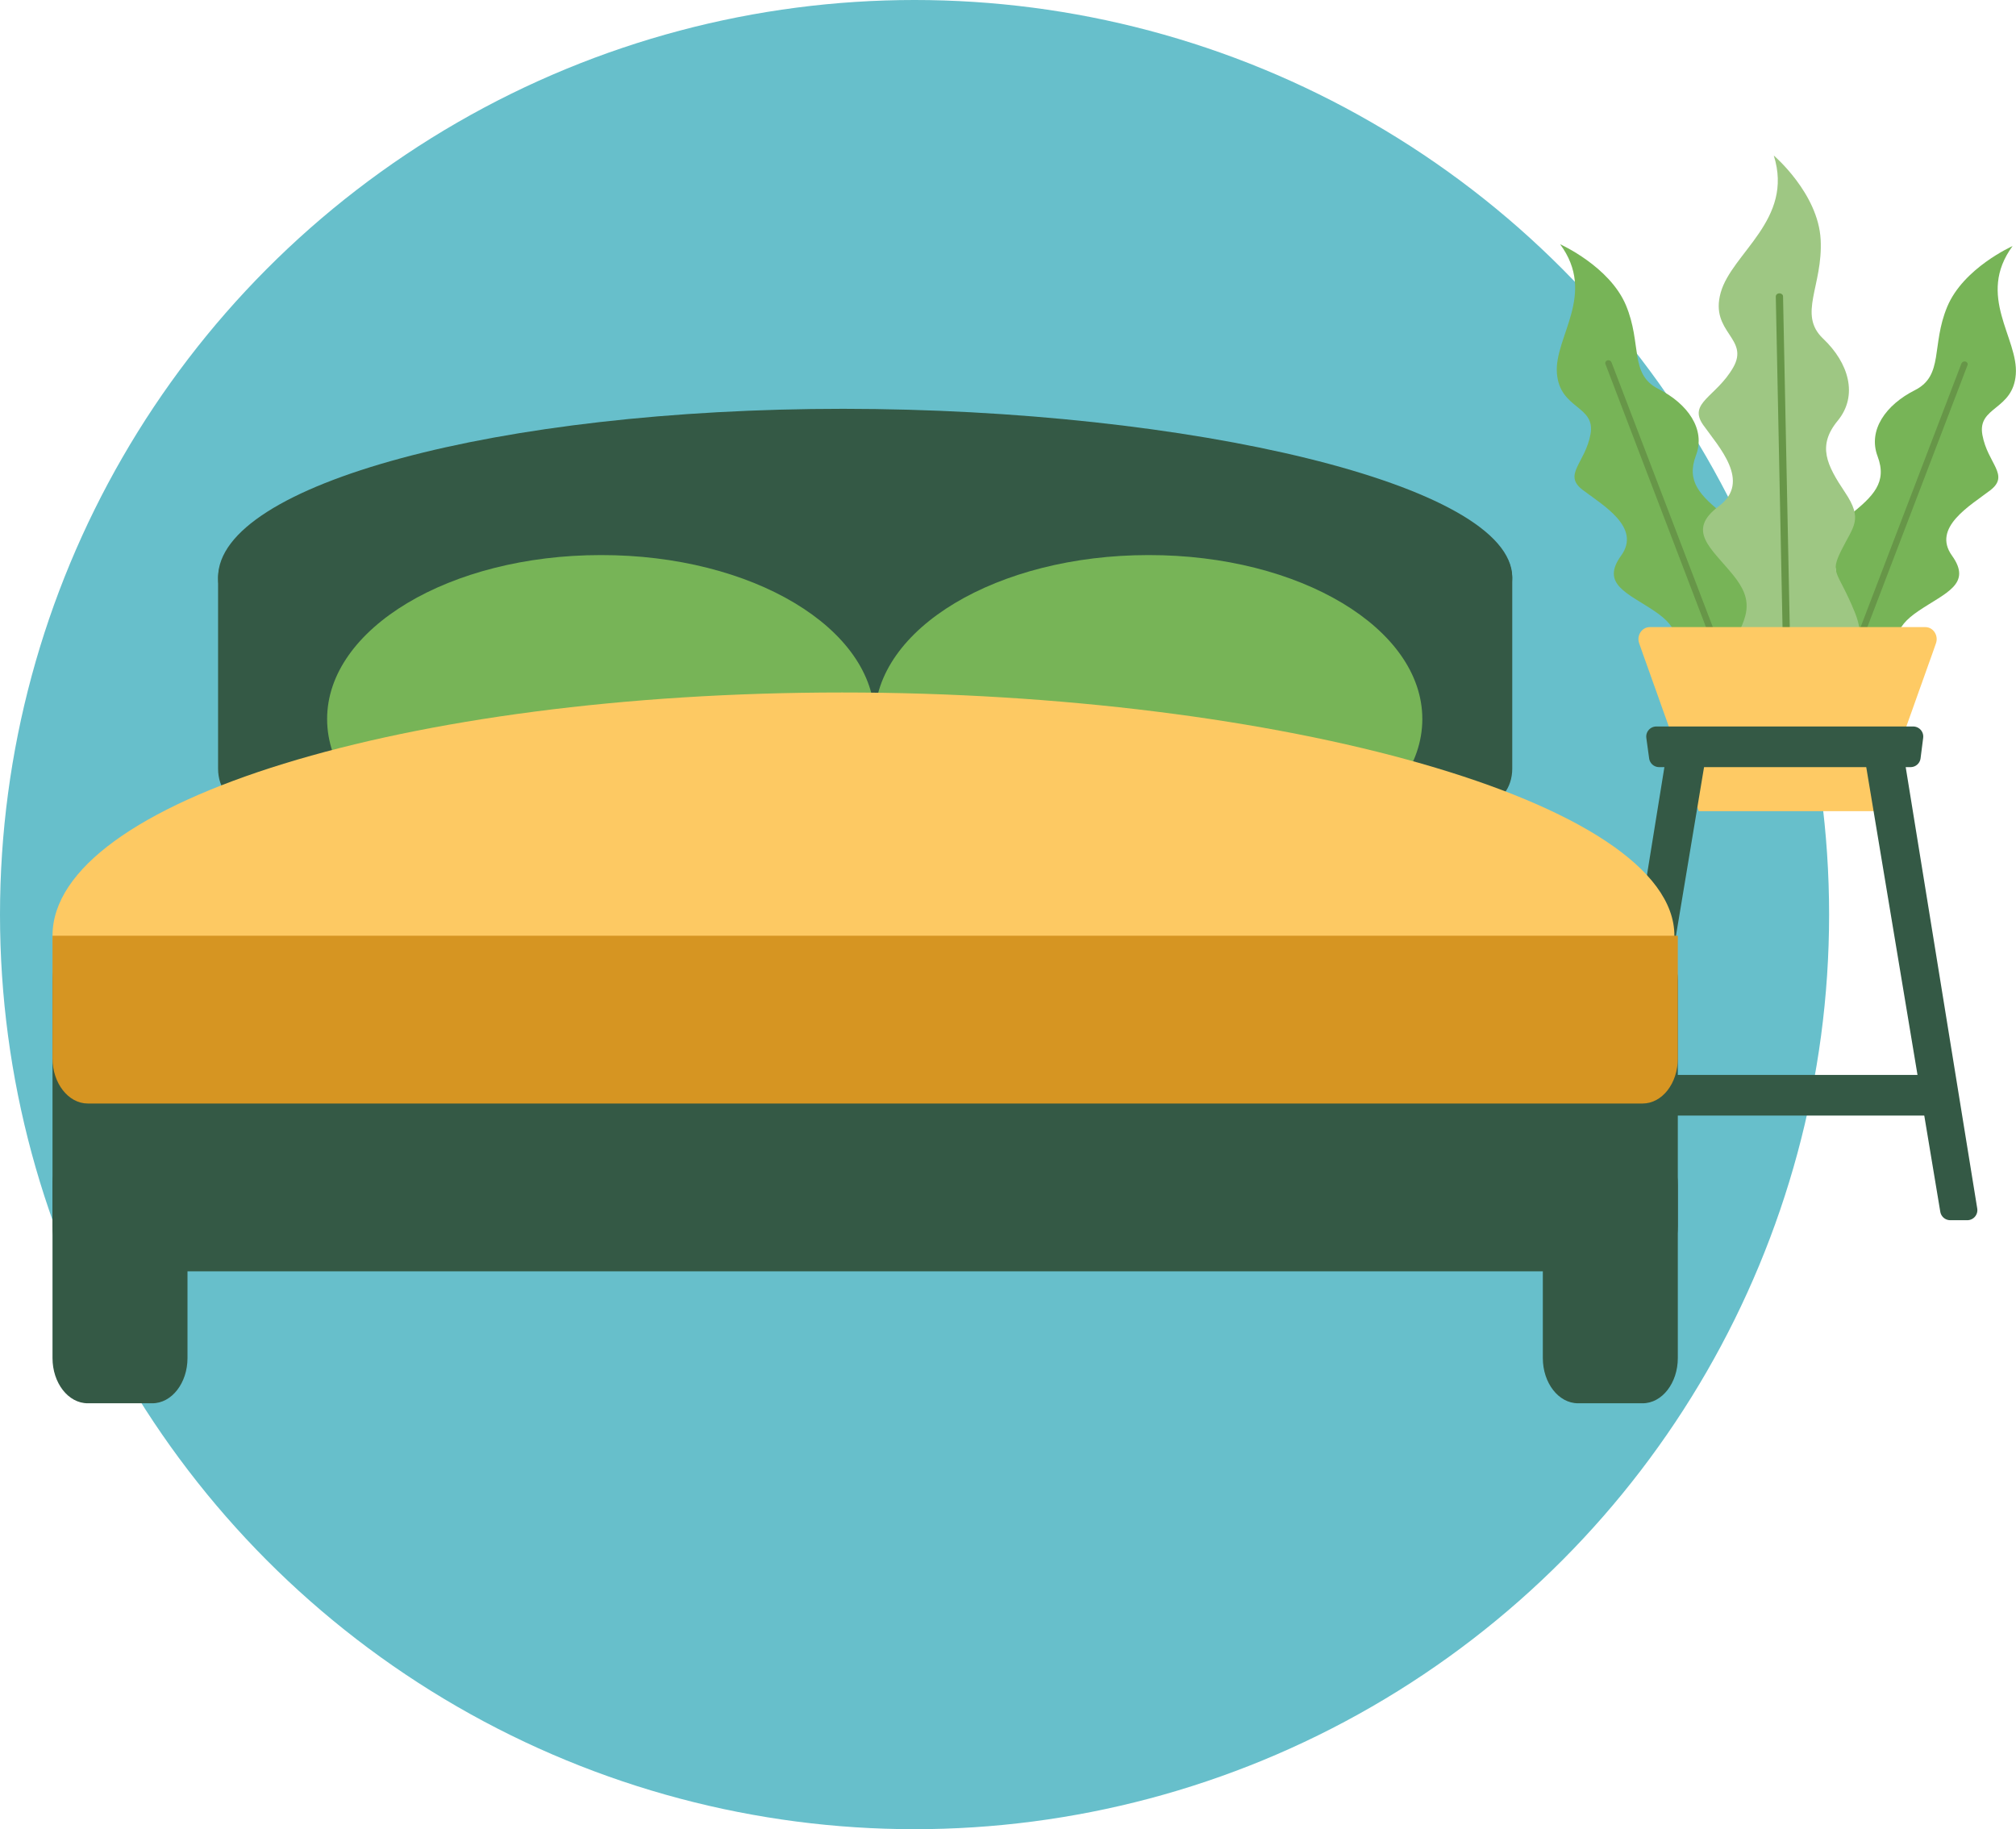
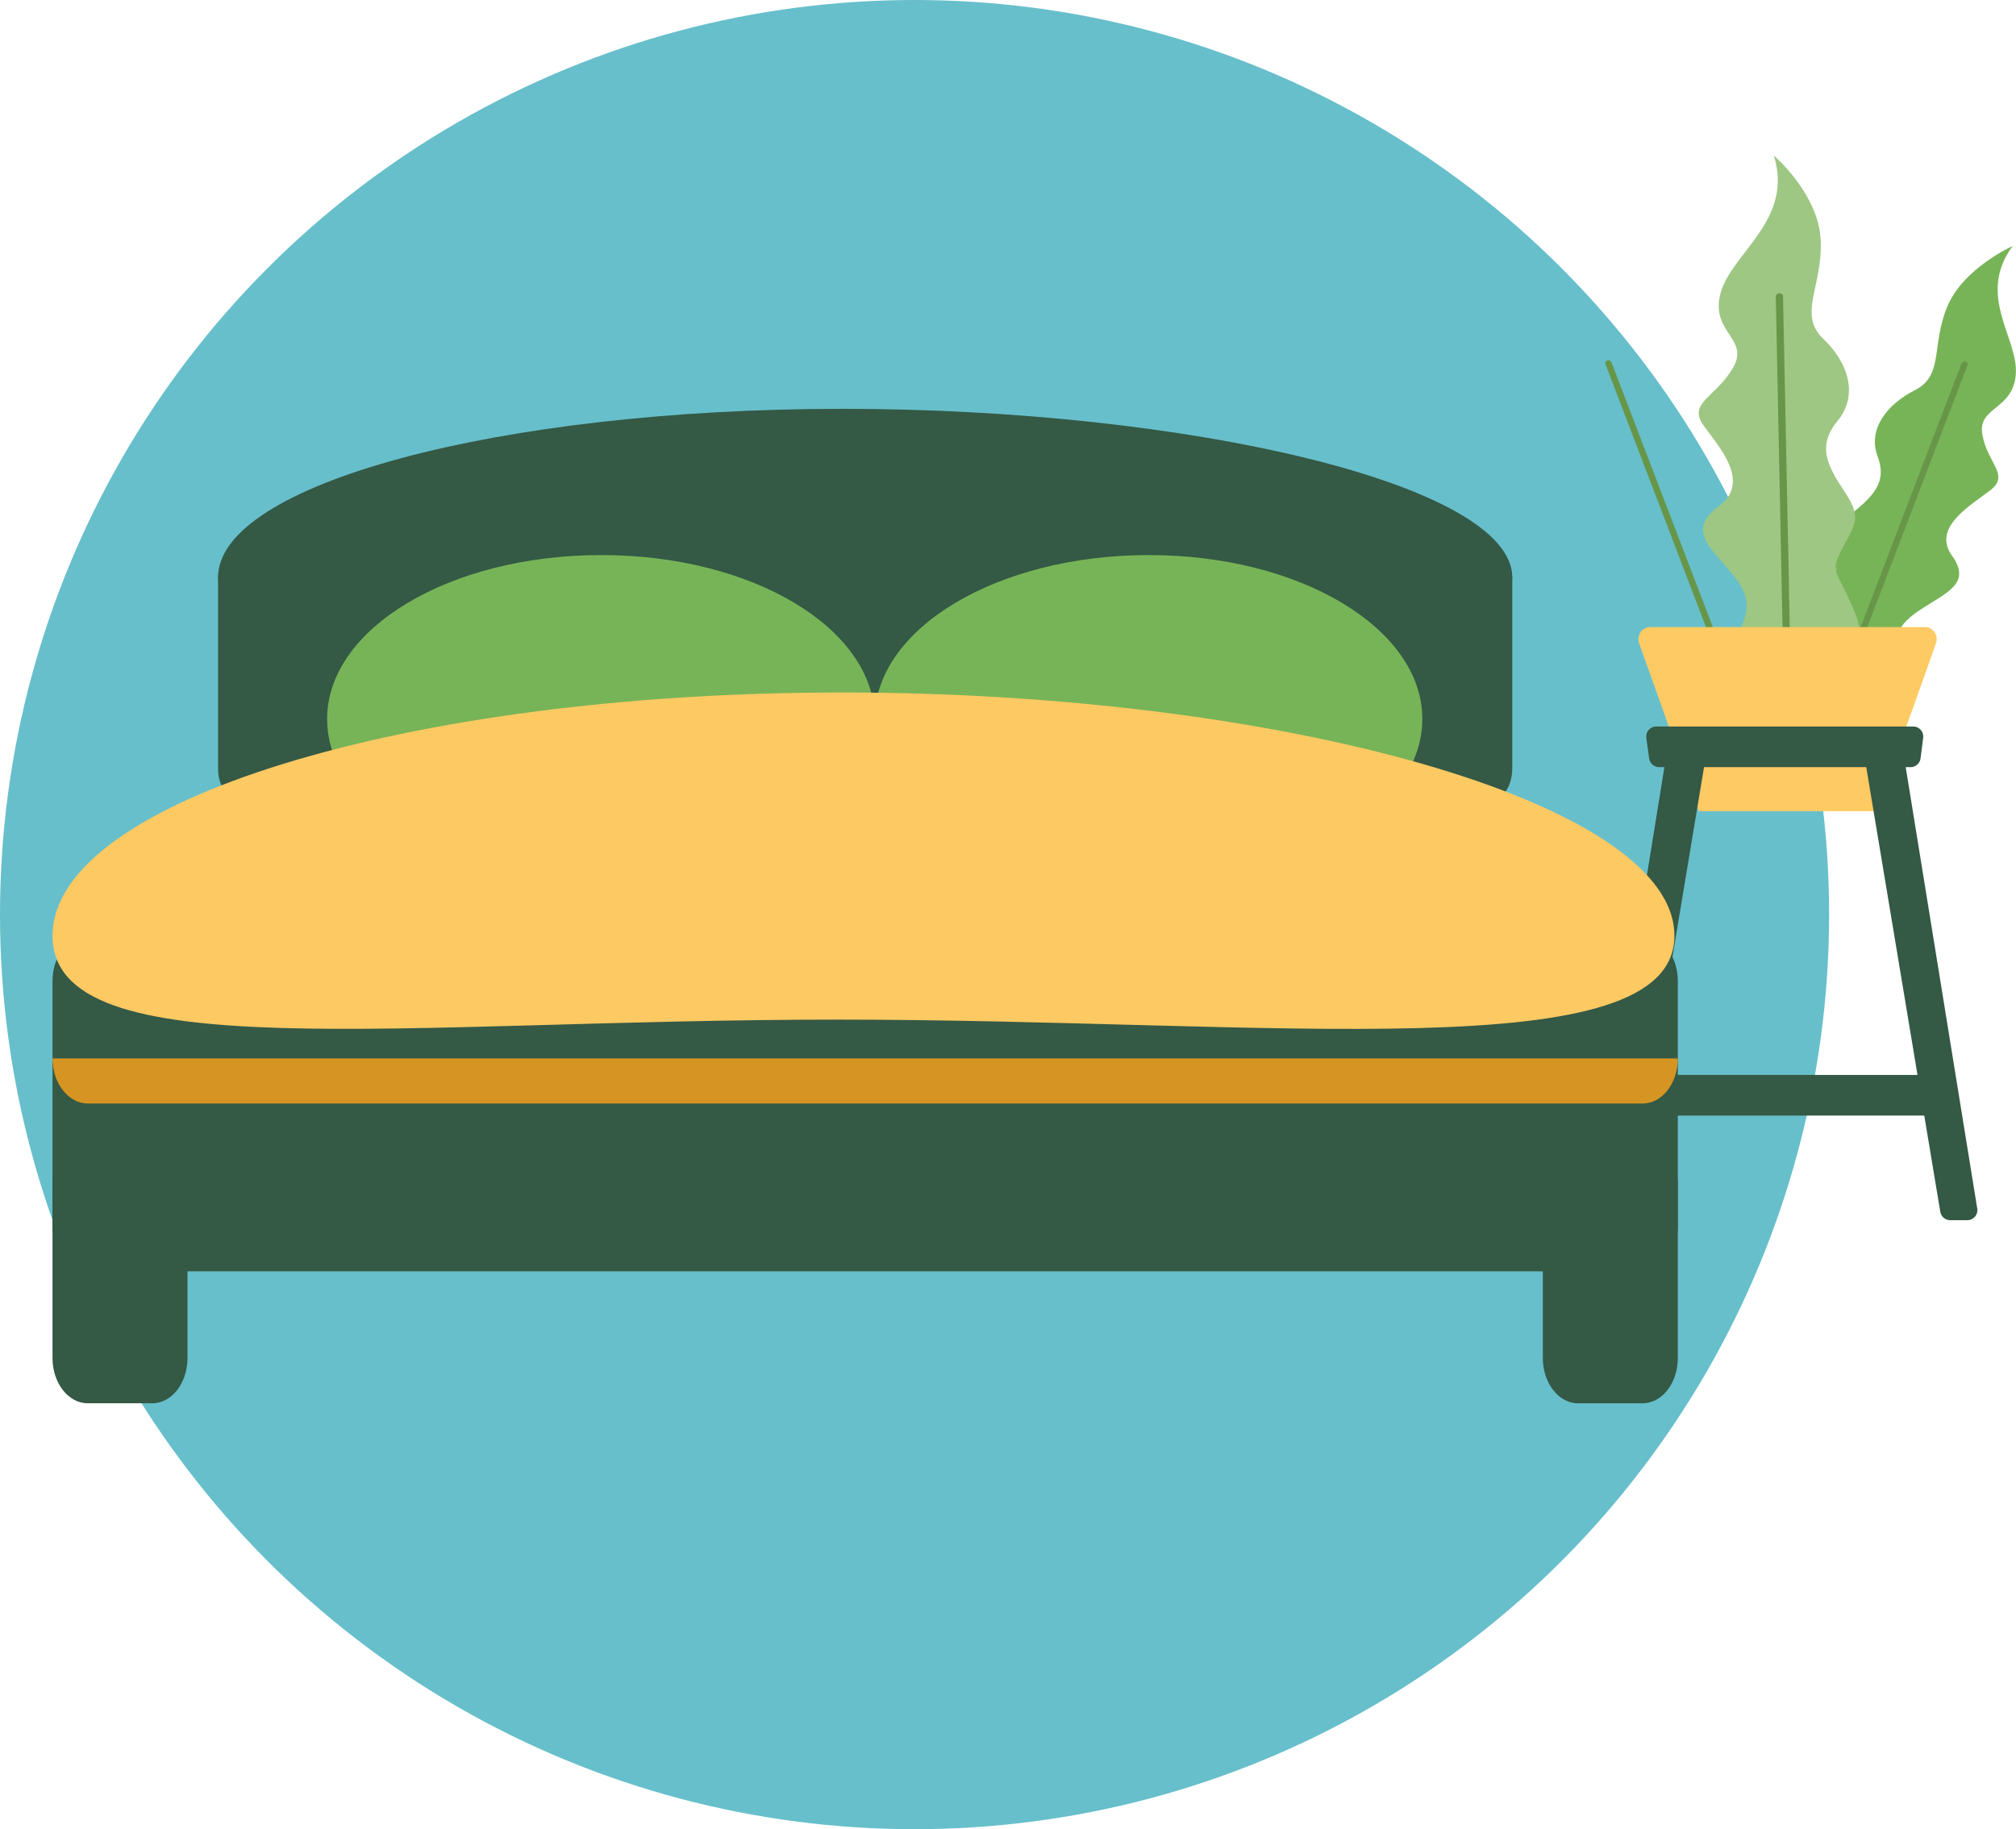
<svg xmlns="http://www.w3.org/2000/svg" version="1.1" id="Layer_1" x="0px" y="0px" viewBox="0 0 100.21 90.92" style="enable-background:new 0 0 100.21 90.92;" xml:space="preserve">
  <style type="text/css">
	.st0{fill:#E8E7E6;}
	.st1{fill:#67BFCB;}
	.st2{fill:#FFFFFF;}
	.st3{opacity:0.08;}
	.st4{opacity:0.47;}
	.st5{fill:#060606;}
	.st6{opacity:0.57;fill:#060606;}
	.st7{fill:none;stroke:#908682;stroke-miterlimit:10;}
	.st8{fill:#77B457;}
	.st9{fill:none;stroke:#FFFFFF;stroke-width:2;stroke-miterlimit:10;}
	.st10{clip-path:url(#SVGID_00000034784362220119979270000005419331894901396629_);}
	.st11{clip-path:url(#SVGID_00000008851380387614352050000011548172164767426734_);fill:#77B457;}
	.st12{clip-path:url(#SVGID_00000008851380387614352050000011548172164767426734_);}
	.st13{fill:#86AAE0;}
	.st14{clip-path:url(#SVGID_00000008851380387614352050000011548172164767426734_);fill:#385E3A;}
	.st15{fill:#727157;}
	.st16{fill:#2A513C;}
	.st17{fill:#E2E2E2;}
	.st18{fill:#008280;}
	.st19{fill:#54B2E0;}
	.st20{fill:#FF524B;}
	.st21{fill:#00312D;}
	.st22{fill:#F3674F;}
	.st23{clip-path:url(#SVGID_00000162321426802652665600000002269090681902978208_);}
	.st24{fill:#FF9D8A;}
	.st25{fill:#ED7462;}
	.st26{fill:#384E4F;}
	.st27{fill:#426D29;}
	.st28{fill:#FECA64;}
	.st29{fill:#C1942F;}
	.st30{fill:#BCBCBC;}
	.st31{fill:#679648;}
	.st32{fill:#9EC783;}
	.st33{clip-path:url(#SVGID_00000093176391920606562610000000083838432765740987_);}
	.st34{clip-path:url(#SVGID_00000131347575862250083220000010233944129502044305_);fill:#77B457;}
	.st35{clip-path:url(#SVGID_00000131347575862250083220000010233944129502044305_);}
	.st36{clip-path:url(#SVGID_00000131347575862250083220000010233944129502044305_);fill:#385E3A;}
	.st37{fill:#595949;}
	.st38{fill:#FED88B;}
	.st39{fill:#F4F4F4;}
	.st40{fill:#B7DD9E;}
	.st41{opacity:0.1;}
	.st42{opacity:0.06;}
	.st43{fill:none;stroke:#67BFCB;stroke-width:4;stroke-miterlimit:10;}
	.st44{fill:#66BECA;}
	.st45{fill:#A2CCDE;}
	.st46{fill:#D1E8F2;}
	.st47{fill:#ABDB85;}
	.st48{fill:#F7BC37;}
	.st49{fill:#FCBE59;}
	.st50{fill:#F4A019;stroke:#EDF2FE;stroke-width:1.094;stroke-linecap:round;stroke-linejoin:round;stroke-miterlimit:10;}
	.st51{fill:#EDF2FE;}
	.st52{clip-path:url(#SVGID_00000100353565974684243110000013979708665578406317_);}
	.st53{fill:none;stroke:#EDF2FE;stroke-width:1.094;stroke-linecap:round;stroke-linejoin:round;stroke-miterlimit:10;}
	.st54{fill:#233652;}
	.st55{fill:#1B334F;}
	.st56{fill:#475468;}
	.st57{fill:#491F1F;}
	.st58{fill:#0E2033;}
	.st59{fill:#FB6767;}
	.st60{fill:#478899;}
	.st61{fill:none;stroke:#0E2033;stroke-width:0.5;stroke-miterlimit:10;}
	.st62{fill:#EB8D8D;}
	.st63{fill:none;stroke:#C45555;stroke-width:0.798;stroke-linecap:round;stroke-linejoin:round;stroke-miterlimit:10;}
	.st64{fill:#FFE2CC;}
	.st65{fill:#CC9875;}
	.st66{fill:none;stroke:#DDB397;stroke-width:0.75;stroke-miterlimit:10;}
	.st67{fill:#F0D1C5;}
	.st68{fill:none;stroke:#491F1F;stroke-width:0.5;stroke-miterlimit:10;}
	.st69{opacity:0.4;fill:#DE6060;}
	.st70{fill:none;stroke:#F4F4F4;stroke-width:0.75;stroke-miterlimit:10;}
	.st71{fill:none;stroke:#1B334F;stroke-width:2;stroke-linecap:round;stroke-linejoin:round;stroke-miterlimit:10;}
	.st72{fill:none;stroke:#DDB397;stroke-width:0.75;stroke-linecap:round;stroke-miterlimit:10;}
	.st73{fill:#9DC5CE;}
	.st74{fill:#ED9568;}
	.st75{fill:none;stroke:#1B334F;stroke-width:0.5;stroke-miterlimit:10;}
	.st76{opacity:0.55;fill:none;stroke:#FFFFFF;stroke-miterlimit:10;}
	.st77{fill:#F08686;}
	.st78{fill:url(#SVGID_00000042706206542177892300000005355174133388737461_);}
	.st79{fill:url(#SVGID_00000106863622020313887100000000591276889149190578_);}
	.st80{fill:#E3AF94;}
	.st81{fill:url(#SVGID_00000083077847946453468210000005216717755249154474_);}
	.st82{fill:none;stroke:#C1942F;stroke-width:0.798;stroke-linecap:round;stroke-linejoin:round;stroke-miterlimit:10;}
	.st83{fill:url(#SVGID_00000111878150884328792540000017895351244585202834_);}
	.st84{fill:#FFC69C;}
	.st85{fill:url(#SVGID_00000152230252485908154490000012730793605389993380_);}
	.st86{fill:url(#SVGID_00000018915223886173091820000017890124586469180077_);}
	.st87{fill:url(#SVGID_00000068671467393073303070000007928210414674137234_);}
	.st88{fill:none;stroke:#233652;stroke-width:1.065;stroke-linecap:round;stroke-linejoin:round;stroke-miterlimit:10;}
	.st89{fill:url(#SVGID_00000146489561838091878410000010371942262917008565_);}
	.st90{fill:#345945;}
	.st91{fill:#FDC963;}
	.st92{clip-path:url(#SVGID_00000040568840355219631580000009296225003768749446_);fill:#FFFFFF;}
	.st93{clip-path:url(#SVGID_00000040568840355219631580000009296225003768749446_);fill:#034EA2;}
	.st94{clip-path:url(#SVGID_00000040568840355219631580000009296225003768749446_);fill:#FBED21;}
	.st95{clip-path:url(#SVGID_00000040568840355219631580000009296225003768749446_);}
	.st96{clip-path:url(#SVGID_00000035498496719298779000000010663369420402765228_);fill:#034EA2;}
	.st97{clip-path:url(#SVGID_00000010273297155141292480000014479679097178247069_);fill:#FFFFFF;}
	.st98{clip-path:url(#SVGID_00000010273297155141292480000014479679097178247069_);fill:#034EA2;}
	.st99{clip-path:url(#SVGID_00000010273297155141292480000014479679097178247069_);fill:#FBED21;}
	.st100{clip-path:url(#SVGID_00000010273297155141292480000014479679097178247069_);}
	.st101{clip-path:url(#SVGID_00000139288994500021450370000007201318081074973880_);fill:#034EA2;}
	.st102{clip-path:url(#SVGID_00000182508833252314984190000010569163280645591220_);fill:#FFFFFF;}
	.st103{clip-path:url(#SVGID_00000182508833252314984190000010569163280645591220_);fill:#034EA2;}
	.st104{clip-path:url(#SVGID_00000182508833252314984190000010569163280645591220_);fill:#FBED21;}
	.st105{clip-path:url(#SVGID_00000182508833252314984190000010569163280645591220_);}
	.st106{clip-path:url(#SVGID_00000086667899855974911430000001175828763219200130_);fill:#034EA2;}
	.st107{clip-path:url(#SVGID_00000065039952412643512110000012578141228140840374_);fill:#FFFFFF;}
	.st108{clip-path:url(#SVGID_00000065039952412643512110000012578141228140840374_);fill:#034EA2;}
	.st109{clip-path:url(#SVGID_00000065039952412643512110000012578141228140840374_);fill:#FBED21;}
	.st110{clip-path:url(#SVGID_00000065039952412643512110000012578141228140840374_);}
	.st111{clip-path:url(#SVGID_00000013887595760550244670000001646210540754853292_);fill:#034EA2;}
	.st112{opacity:0.49;}
	.st113{fill:#B5B5B5;}
	.st114{fill:#D1D1D1;}
	.st115{clip-path:url(#SVGID_00000111871920751795535950000013121283725026829470_);fill:#FFFFFF;}
	.st116{clip-path:url(#SVGID_00000111871920751795535950000013121283725026829470_);fill:#034EA2;}
	.st117{clip-path:url(#SVGID_00000111871920751795535950000013121283725026829470_);fill:#FBED21;}
	.st118{clip-path:url(#SVGID_00000111871920751795535950000013121283725026829470_);}
	.st119{clip-path:url(#SVGID_00000128468822411389275210000000840364132946513588_);fill:#034EA2;}
	.st120{clip-path:url(#SVGID_00000121977777267561036290000000304335642258142644_);fill:#FFFFFF;}
	.st121{clip-path:url(#SVGID_00000121977777267561036290000000304335642258142644_);fill:#034EA2;}
	.st122{clip-path:url(#SVGID_00000121977777267561036290000000304335642258142644_);fill:#FBED21;}
	.st123{clip-path:url(#SVGID_00000121977777267561036290000000304335642258142644_);}
	.st124{clip-path:url(#SVGID_00000157271048730142540930000004412634398563531944_);fill:#034EA2;}
	.st125{clip-path:url(#SVGID_00000056419979534192812530000016425458529391448247_);}
	.st126{clip-path:url(#SVGID_00000098913108737044423110000002788164418568358529_);fill:#77B457;}
	.st127{clip-path:url(#SVGID_00000098913108737044423110000002788164418568358529_);}
	.st128{clip-path:url(#SVGID_00000098913108737044423110000002788164418568358529_);fill:#2A513C;}
	.st129{fill:#BDD9FF;}
	.st130{opacity:0.72;}
	.st131{opacity:0.72;clip-path:url(#SVGID_00000098913108737044423110000002788164418568358529_);}
	.st132{clip-path:url(#SVGID_00000098913108737044423110000002788164418568358529_);fill:#9EC783;}
	
		.st133{clip-path:url(#SVGID_00000098913108737044423110000002788164418568358529_);fill:url(#SVGID_00000163048505271846478730000010158774015816442544_);}
	
		.st134{clip-path:url(#SVGID_00000098913108737044423110000002788164418568358529_);fill:url(#SVGID_00000041273244758360570290000003586260627624074136_);}
	
		.st135{clip-path:url(#SVGID_00000098913108737044423110000002788164418568358529_);fill:url(#SVGID_00000054956642365891579170000001521620088430438302_);}
	
		.st136{clip-path:url(#SVGID_00000098913108737044423110000002788164418568358529_);fill:url(#SVGID_00000008138733678733628560000014567209457155860922_);}
	
		.st137{clip-path:url(#SVGID_00000098913108737044423110000002788164418568358529_);fill:url(#SVGID_00000118355742510394743470000015521398848253614513_);}
	.st138{fill:url(#SVGID_00000121251610947115187010000001843263321543113902_);}
	.st139{fill:url(#SVGID_00000100365181325363212850000017796470066302417577_);}
	
		.st140{clip-path:url(#SVGID_00000098913108737044423110000002788164418568358529_);fill:url(#SVGID_00000138542691343105310520000012271252626906792366_);}
	.st141{clip-path:url(#SVGID_00000098913108737044423110000002788164418568358529_);fill:#469449;}
	.st142{fill:url(#SVGID_00000178914535808930083370000012753976711675917979_);}
	.st143{fill:#469449;}
	.st144{fill:#C4DDFF;}
	.st145{fill:url(#SVGID_00000051353956529125865280000003078172338848744328_);}
	.st146{fill:url(#SVGID_00000022526426661208874700000006080531089430627234_);}
	.st147{fill:url(#SVGID_00000119101822649032392930000012507212072596914088_);}
	.st148{fill:url(#SVGID_00000062192258486030014830000006485150260518667165_);}
	.st149{fill:url(#SVGID_00000125582340007491460510000005924261809305590694_);}
	.st150{fill:url(#SVGID_00000129887403354743252030000002107066112798262453_);}
	.st151{fill:url(#SVGID_00000047044812624072452120000012149446472900663432_);}
	.st152{fill:#385E3A;}
	.st153{opacity:0.59;}
	.st154{fill:none;stroke:#469449;stroke-width:1.026;stroke-miterlimit:10;}
	.st155{clip-path:url(#SVGID_00000141415575601396636470000016737096669391636902_);fill:#EC5D5D;}
	.st156{clip-path:url(#SVGID_00000141415575601396636470000016737096669391636902_);}
	.st157{clip-path:url(#SVGID_00000168823173517904331970000014199964215878461319_);fill:#EC5D5D;}
	.st158{clip-path:url(#SVGID_00000168823173517904331970000014199964215878461319_);}
	.st159{fill:#D9DADB;}
	.st160{opacity:0.26;}
	.st161{opacity:0.18;clip-path:url(#SVGID_00000098913108737044423110000002788164418568358529_);fill:#020302;}
	.st162{fill:#243D26;}
	.st163{fill:none;stroke:#469449;stroke-width:1.507;stroke-miterlimit:10;}
	.st164{clip-path:url(#SVGID_00000171716879458672663830000016476499797402907304_);fill:#EC5D5D;}
	.st165{clip-path:url(#SVGID_00000171716879458672663830000016476499797402907304_);}
	.st166{clip-path:url(#SVGID_00000155147598541519224470000016377974298220873147_);fill:#EC5D5D;}
	.st167{clip-path:url(#SVGID_00000155147598541519224470000016377974298220873147_);}
	.st168{clip-path:url(#SVGID_00000098913108737044423110000002788164418568358529_);fill:#385E3A;}
	.st169{clip-path:url(#SVGID_00000098913108737044423110000002788164418568358529_);fill:#FFFFFF;}
	.st170{fill:url(#SVGID_00000023984843368150914330000006856792690188202395_);}
	.st171{fill:url(#SVGID_00000062888395640582948530000010887944587381729938_);}
	.st172{fill:url(#SVGID_00000136380687986865559920000002138891244034303675_);}
	.st173{fill:url(#SVGID_00000031901750517336230900000003134222696508346753_);}
	.st174{fill:url(#SVGID_00000084509040148276209340000016293760344278981277_);}
	.st175{fill:url(#SVGID_00000128457680975364015280000014335286633737340552_);}
	.st176{fill:url(#SVGID_00000109709405053767538350000003759361922902330016_);}
	
		.st177{clip-path:url(#SVGID_00000098913108737044423110000002788164418568358529_);fill:url(#SVGID_00000120536934585022565340000016614076292319571383_);}
	.st178{clip-path:url(#SVGID_00000079448981527041896740000005753038610294729627_);}
	.st179{clip-path:url(#SVGID_00000016775479593384801590000001971362462543609518_);fill:#77B457;}
	.st180{clip-path:url(#SVGID_00000016775479593384801590000001971362462543609518_);}
	.st181{clip-path:url(#SVGID_00000016775479593384801590000001971362462543609518_);fill:#385E3A;}
	.st182{clip-path:url(#SVGID_00000163753952892892300260000015416234602961734279_);}
	.st183{clip-path:url(#SVGID_00000051358003651121694790000017413047513022797989_);}
	.st184{clip-path:url(#SVGID_00000145755769519526656610000015746054220181681305_);fill:#77B457;}
	.st185{clip-path:url(#SVGID_00000145755769519526656610000015746054220181681305_);}
	.st186{clip-path:url(#SVGID_00000145755769519526656610000015746054220181681305_);fill:#385E3A;}
	.st187{clip-path:url(#SVGID_00000117655502971057978400000005342980503618184580_);}
	.st188{clip-path:url(#SVGID_00000178185529804838642660000004251547379989979549_);fill:#77B457;}
	.st189{clip-path:url(#SVGID_00000178185529804838642660000004251547379989979549_);}
	.st190{clip-path:url(#SVGID_00000178185529804838642660000004251547379989979549_);fill:#2A513C;}
	.st191{opacity:0.72;clip-path:url(#SVGID_00000178185529804838642660000004251547379989979549_);}
	.st192{clip-path:url(#SVGID_00000178185529804838642660000004251547379989979549_);fill:#9EC783;}
	
		.st193{clip-path:url(#SVGID_00000178185529804838642660000004251547379989979549_);fill:url(#SVGID_00000036956475280789297570000002179719533879505599_);}
	
		.st194{clip-path:url(#SVGID_00000178185529804838642660000004251547379989979549_);fill:url(#SVGID_00000040567748967679249490000018191318863083250102_);}
	
		.st195{clip-path:url(#SVGID_00000178185529804838642660000004251547379989979549_);fill:url(#SVGID_00000170274192862004624250000010907766950059696034_);}
	
		.st196{clip-path:url(#SVGID_00000178185529804838642660000004251547379989979549_);fill:url(#SVGID_00000157292043466447641320000005088515152050426275_);}
	
		.st197{clip-path:url(#SVGID_00000178185529804838642660000004251547379989979549_);fill:url(#SVGID_00000012432045910054983650000010892395619740448442_);}
	.st198{fill:url(#SVGID_00000071553398395215170410000014901468595501285287_);}
	.st199{fill:url(#SVGID_00000036209928317452687930000011258821380542297765_);}
	
		.st200{clip-path:url(#SVGID_00000178185529804838642660000004251547379989979549_);fill:url(#SVGID_00000136410225950375970770000000983274345945917626_);}
	.st201{clip-path:url(#SVGID_00000178185529804838642660000004251547379989979549_);fill:#469449;}
	.st202{fill:url(#SVGID_00000157303107108116752430000005874580775006361221_);}
	.st203{fill:url(#SVGID_00000061453826181094927870000006034269362998237879_);}
	.st204{fill:url(#SVGID_00000059308146189895782810000006302008843981755530_);}
	.st205{fill:url(#SVGID_00000113332856065755590200000001127355277809575056_);}
	.st206{fill:url(#SVGID_00000111888724866907804710000010802018890766607765_);}
	.st207{fill:url(#SVGID_00000139276545337604996450000015845806493166614459_);}
	.st208{fill:url(#SVGID_00000176024141608386355030000006401946779424016768_);}
	.st209{fill:url(#SVGID_00000056407586606859558780000012771190461267665553_);}
	.st210{clip-path:url(#SVGID_00000132798767983420472520000013632402138500234902_);fill:#EC5D5D;}
	.st211{clip-path:url(#SVGID_00000132798767983420472520000013632402138500234902_);}
	.st212{clip-path:url(#SVGID_00000153684456610271693080000002501944838290762646_);fill:#EC5D5D;}
	.st213{clip-path:url(#SVGID_00000153684456610271693080000002501944838290762646_);}
	.st214{opacity:0.18;clip-path:url(#SVGID_00000178185529804838642660000004251547379989979549_);fill:#020302;}
	.st215{clip-path:url(#SVGID_00000044162961290188858050000004551677245878584498_);fill:#EC5D5D;}
	.st216{clip-path:url(#SVGID_00000044162961290188858050000004551677245878584498_);}
	.st217{clip-path:url(#SVGID_00000021110417735699982790000015972163121569560235_);fill:#EC5D5D;}
	.st218{clip-path:url(#SVGID_00000021110417735699982790000015972163121569560235_);}
	.st219{clip-path:url(#SVGID_00000178185529804838642660000004251547379989979549_);fill:#385E3A;}
	.st220{clip-path:url(#SVGID_00000178185529804838642660000004251547379989979549_);fill:#FFFFFF;}
	.st221{fill:url(#SVGID_00000034085246200200269380000018119079428469445787_);}
	.st222{fill:url(#SVGID_00000035524436735193517000000002568635023492609700_);}
	.st223{fill:url(#SVGID_00000103967266410328135520000017949664339319047086_);}
	.st224{fill:url(#SVGID_00000134207269337269503010000003909368578911499958_);}
	.st225{fill:url(#SVGID_00000049216449750091859750000005538914970309945245_);}
	.st226{fill:url(#SVGID_00000056412912936386488360000003379888867039472525_);}
	.st227{fill:url(#SVGID_00000142146001241241583050000015116505232650622104_);}
	
		.st228{clip-path:url(#SVGID_00000178185529804838642660000004251547379989979549_);fill:url(#SVGID_00000090278197567430876470000011030952313642103983_);}
	.st229{clip-path:url(#SVGID_00000181070765231753527320000016843836997133683609_);fill:#FFFFFF;}
	.st230{clip-path:url(#SVGID_00000181070765231753527320000016843836997133683609_);fill:#034EA2;}
	.st231{clip-path:url(#SVGID_00000181070765231753527320000016843836997133683609_);fill:#FBED21;}
	.st232{clip-path:url(#SVGID_00000181070765231753527320000016843836997133683609_);}
	.st233{clip-path:url(#SVGID_00000117655258047171553200000007496977362947571357_);fill:#034EA2;}
	.st234{opacity:0.37;fill:#CCCCCC;stroke:#CCCCCC;stroke-width:2;stroke-miterlimit:10;}
	.st235{opacity:0.37;fill:none;stroke:#CCCCCC;stroke-width:3;stroke-miterlimit:10;}
	.st236{opacity:0.52;}
	.st237{fill:#F4F4F4;stroke:#F4F4F4;stroke-width:0.75;stroke-linecap:round;stroke-linejoin:round;stroke-miterlimit:10;}
	.st238{fill:#F4AB37;}
	.st239{fill:#D6830B;}
	.st240{fill-rule:evenodd;clip-rule:evenodd;fill:#FFE51F;}
	.st241{fill-rule:evenodd;clip-rule:evenodd;fill:#77B457;}
	.st242{fill-rule:evenodd;clip-rule:evenodd;fill:#9EC783;}
	.st243{fill-rule:evenodd;clip-rule:evenodd;fill:#2A513C;}
	.st244{fill-rule:evenodd;clip-rule:evenodd;fill:#FFA421;}
	.st245{fill-rule:evenodd;clip-rule:evenodd;fill:#FFD919;}
	.st246{fill-rule:evenodd;clip-rule:evenodd;fill:#EC9025;}
	.st247{fill-rule:evenodd;clip-rule:evenodd;fill:#FCC400;}
	.st248{opacity:0.7;fill:#808080;}
	.st249{fill:#594642;}
	.st250{fill:#FFC738;}
	.st251{fill:#FFF76B;}
	.st252{fill:#FFF98A;}
	.st253{fill:#9C8580;}
	.st254{fill:#ED1C24;}
	.st255{fill:#F21B22;}
	.st256{fill:#FF1C24;}
	.st257{fill:#ABAB2C;}
	.st258{fill:#FFA421;}
	.st259{fill:#5B3D25;}
	.st260{fill:#EDC4A9;}
	.st261{opacity:0.3;fill:#CCCCCC;}
	.st262{fill:#FCC9B9;}
	.st263{fill:#CE7E7E;}
	.st264{fill:#F2B3A7;}
	.st265{fill:#B3E3F0;}
	.st266{fill:none;stroke:#77B457;stroke-width:3;stroke-miterlimit:10;}
	.st267{opacity:0.37;fill:#CCCCCC;}
	.st268{fill-rule:evenodd;clip-rule:evenodd;fill:#345945;}
	.st269{fill-rule:evenodd;clip-rule:evenodd;fill:#CE994A;}
	.st270{fill-rule:evenodd;clip-rule:evenodd;fill:#FDC963;}
	.st271{fill-rule:evenodd;clip-rule:evenodd;fill:#88D2DC;}
	.st272{fill-rule:evenodd;clip-rule:evenodd;fill:#D0E9EF;}
	.st273{fill-rule:evenodd;clip-rule:evenodd;fill:#FFFFFF;}
	.st274{fill:#345945;stroke:#345945;stroke-linecap:round;stroke-linejoin:round;stroke-miterlimit:10;}
	.st275{fill:#D69522;}
	.st276{fill:none;stroke:#345945;stroke-width:2;stroke-miterlimit:10;}
	.st277{fill:none;stroke:#345945;stroke-width:0.75;stroke-miterlimit:10;}
	.st278{fill:none;stroke:#345945;stroke-miterlimit:10;}
	.st279{fill:none;stroke:#345945;stroke-width:1.5;stroke-miterlimit:10;}
	.st280{fill:#8CBFD1;}
	.st281{clip-path:url(#SVGID_00000098205771600225687890000002917154735051291821_);}
	.st282{clip-path:url(#SVGID_00000132069521296655085220000001111908787357387452_);fill:#77B457;}
	.st283{clip-path:url(#SVGID_00000132069521296655085220000001111908787357387452_);}
	.st284{clip-path:url(#SVGID_00000132069521296655085220000001111908787357387452_);fill:#385E3A;}
	.st285{fill:#E18D30;stroke:#E18D30;stroke-width:0.684;stroke-miterlimit:10;}
	.st286{fill:#B16442;}
	.st287{fill:url(#XMLID_00000115512163074261297610000011747959974876738952_);}
	.st288{fill:url(#XMLID_00000082342329187731099230000010340337153852518322_);}
	.st289{fill:url(#XMLID_00000052099614349410726830000014400973380229531306_);}
	.st290{fill:#ECAD40;stroke:#ECAD40;stroke-width:0.684;stroke-miterlimit:10;}
	.st291{fill:url(#XMLID_00000072252114532741061990000001363600192503455909_);}
	.st292{fill:url(#XMLID_00000070835986777211492980000018079752936030487180_);}
	.st293{fill:url(#XMLID_00000165213886060787689110000001012469683137106053_);}
	.st294{fill:url(#XMLID_00000036959455498208335710000002585683679904069774_);}
	.st295{fill:url(#XMLID_00000150806983689270239220000003049621596029843389_);}
	.st296{fill:url(#XMLID_00000121265683355562553420000016819038313679897244_);}
	.st297{fill:url(#XMLID_00000063615520756754597480000008435651839222434186_);}
	.st298{fill:url(#XMLID_00000116193551374998465250000014965136306792077988_);}
	.st299{fill:url(#XMLID_00000013166692681429112620000003662044794821326491_);}
	.st300{fill:url(#XMLID_00000141429504771306814260000000885495817284676244_);}
	.st301{fill:url(#XMLID_00000037674347178672738750000001901281996587998855_);}
	.st302{fill:url(#XMLID_00000103948500415303096680000004767795079419419570_);}
	.st303{fill:url(#XMLID_00000183943417980593265060000001172069383150591653_);}
	.st304{fill:url(#XMLID_00000088847791754367522700000006735630538404186504_);}
	.st305{fill:url(#XMLID_00000021801474917641859580000000585348667434071216_);}
	.st306{fill:url(#XMLID_00000127038894166316101660000009032602703367466135_);}
	.st307{fill:url(#XMLID_00000088811775910392590500000016493195212572272041_);}
	.st308{fill:url(#XMLID_00000081649001925441847860000002406516624808863638_);}
	.st309{fill:url(#XMLID_00000042703286168893274240000002683636391631856044_);}
	.st310{fill:url(#XMLID_00000132786966198642114590000017884342162346326935_);}
	.st311{fill:#F6CB94;}
	.st312{fill:#18333D;}
	.st313{fill:#F3E6DE;}
	.st314{fill:#E8B077;}
	.st315{fill:#AE6542;}
	.st316{fill:#C4454F;}
	.st317{fill:#DE6070;}
	.st318{fill:#636057;}
	.st319{fill:#446D55;}
	.st320{fill:#EE8C71;}
	.st321{fill:#974742;}
	.st322{fill:none;stroke:#337081;stroke-width:0.5;stroke-miterlimit:10;}
	.st323{fill:#337081;}
	.st324{opacity:0.5;fill:#337081;}
	.st325{fill:#D5DDEF;}
	.st326{fill:#A64C3B;}
	.st327{fill:#FFC0BB;}
	.st328{fill:#B1B9C9;stroke:#CCCCCC;stroke-width:1.2;stroke-miterlimit:10;}
	.st329{fill:none;}
	.st330{fill:#67BFCB;stroke:#67BFCB;stroke-width:1.3;stroke-miterlimit:10;}
	.st331{fill:#345945;stroke:#345945;stroke-width:1.3;stroke-miterlimit:10;}
</style>
  <g>
    <circle class="st1" cx="45.46" cy="45.46" r="45.46" />
    <g>
      <g>
        <g>
          <g>
            <g>
              <g>
                <g>
-                   <path class="st8" d="M85.88,35.27c0,0-3.26,0.62-2.78-1.34c0.48-1.96,0.45-2.68-0.88-3.57c-1.33-0.89-2.66-1.33-1.64-2.74          c1.02-1.41-0.91-2.51-1.91-3.27c-1-0.76,0.13-1.33,0.39-2.77c0.26-1.44-1.53-1.22-1.67-3.03c-0.14-1.81,1.99-3.92,0.16-6.41          c0,0,2.46,1.1,3.27,3.03c0.81,1.93,0.16,3.42,1.61,4.16c1.45,0.73,2.37,2,1.87,3.31c-0.49,1.3,0.21,1.99,1.4,2.95          c1.19,0.95,0.88,1.33,0.73,2.49c-0.15,1.16,0.15,0.89,1.51,2.48C89.31,32.14,89.35,34.75,85.88,35.27z" />
-                 </g>
+                   </g>
              </g>
            </g>
            <g>
              <g>
                <path class="st31" d="M86.34,35.18c-0.01-0.01-0.01-0.02-0.02-0.03L79.8,18.09c-0.03-0.07,0.02-0.15,0.1-0.18c0,0,0,0,0,0         c0.08-0.02,0.17,0.02,0.2,0.09l6.53,17.06c0.01,0.01,0.01,0.03,0.01,0.04L86.34,35.18z" />
              </g>
            </g>
          </g>
          <g>
            <g>
              <g>
                <g>
                  <path class="st8" d="M91.76,35.23c0,0,3.24,0.62,2.76-1.33c-0.48-1.95-0.45-2.67,0.87-3.55c1.32-0.89,2.65-1.32,1.64-2.73          c-1.01-1.4,0.91-2.49,1.9-3.25c0.99-0.76-0.13-1.32-0.39-2.75c-0.26-1.43,1.52-1.21,1.66-3.01c0.14-1.8-1.98-3.9-0.16-6.38          c0,0-2.45,1.09-3.25,3.02c-0.8,1.92-0.16,3.41-1.6,4.14c-1.45,0.73-2.35,1.99-1.86,3.29c0.49,1.3-0.21,1.98-1.39,2.93          c-1.19,0.95-0.87,1.32-0.72,2.48c0.15,1.16-0.15,0.88-1.51,2.46C88.35,32.13,88.31,34.71,91.76,35.23z" />
                </g>
              </g>
            </g>
            <g>
              <g>
                <path class="st31" d="M91,35.07c0-0.01,0-0.03,0.01-0.04l6.49-16.97c0.03-0.07,0.12-0.11,0.2-0.09c0,0,0,0,0,0         c0.08,0.02,0.13,0.1,0.1,0.18l-6.49,16.97c0,0.01-0.01,0.02-0.02,0.03L91,35.07z" />
              </g>
            </g>
          </g>
          <g>
            <g>
              <g>
                <g>
                  <path class="st32" d="M88.16,34.88c0,0-3.73-0.27-2.46-2.23c1.27-1.96,1.52-2.75,0.44-4.08c-1.08-1.33-2.34-2.19-0.7-3.41          c1.63-1.22-0.01-2.95-0.78-4.04c-0.77-1.1,0.65-1.39,1.49-2.85c0.84-1.46-1.17-1.74-0.62-3.72          c0.55-1.98,3.65-3.63,2.64-6.82c0,0,2.21,1.88,2.33,4.18c0.12,2.3-1.15,3.71,0.12,4.92c1.27,1.2,1.76,2.82,0.73,4.08          c-1.03,1.25-0.55,2.2,0.36,3.56c0.91,1.36,0.42,1.67-0.18,2.88s-0.18,0.99,0.67,3.09C93.05,32.51,92.08,35.31,88.16,34.88z" />
                </g>
              </g>
            </g>
            <g>
              <g>
                <path class="st31" d="M88.69,34.92c0-0.01-0.01-0.02-0.01-0.04l-0.41-20.14c0-0.09,0.08-0.16,0.18-0.16c0,0,0,0,0,0         c0.1,0,0.18,0.07,0.18,0.15l0.41,20.14c0,0.02,0,0.03-0.01,0.05L88.69,34.92z" />
              </g>
            </g>
          </g>
          <g>
            <g>
              <g>
                <path class="st28" d="M96.23,31.98l-0.2,0.57l-0.13,0.36l-0.37,1.04l-0.13,0.36l-0.38,1.07l-0.13,0.36l-1.62,4.58h-8.83         l-1.62-4.58l-0.13-0.36l-0.38-1.07l-0.13-0.36l-0.37-1.04l-0.13-0.36l-0.2-0.57c-0.14-0.39,0.13-0.81,0.53-0.81H95.7         C96.1,31.17,96.37,31.59,96.23,31.98z" />
              </g>
            </g>
          </g>
        </g>
        <g>
          <g>
            <polygon class="st274" points="94.97,37.63 82.47,37.63 82.33,36.61 95.1,36.61      " />
          </g>
          <g>
            <polygon class="st274" points="96.44,54.95 81.09,54.95 80.92,53.93 96.61,53.93      " />
          </g>
          <g>
            <polygon class="st274" points="97.79,60.15 94.14,37.63 93.19,37.63 96.94,60.15      " />
          </g>
          <g>
            <polygon class="st274" points="80.53,60.15 84.28,37.63 83.32,37.63 79.68,60.15      " />
          </g>
        </g>
      </g>
    </g>
    <g>
      <g>
        <path class="st90" d="M75.17,28.7c0,4.63-16.08,8.38-33.25,8.38c-17.17,0-31.08-3.75-31.08-8.38c0-4.63,13.92-8.38,31.08-8.38     C59.09,20.33,75.17,24.08,75.17,28.7z" />
      </g>
      <g>
        <path class="st90" d="M75.17,38.21c0,0.96-0.61,1.74-1.36,1.74H12.19c-0.75,0-1.35-0.78-1.35-1.74v-9.43     c0-0.96,0.61-1.74,1.35-1.74h61.62c0.75,0,1.36,0.78,1.36,1.74V38.21z" />
      </g>
      <g>
        <path class="st90" d="M9.32,67.5c0,1.24-0.78,2.25-1.75,2.25H4.36c-0.97,0-1.75-1.01-1.75-2.25v-8.62c0-1.24,0.78-2.25,1.75-2.25     h3.21c0.97,0,1.75,1.01,1.75,2.25V67.5z" />
      </g>
      <g>
        <path class="st90" d="M83.4,67.5c0,1.24-0.78,2.25-1.75,2.25h-3.21c-0.97,0-1.75-1.01-1.75-2.25v-8.62     c0-1.24,0.78-2.25,1.75-2.25h3.21c0.97,0,1.75,1.01,1.75,2.25V67.5z" />
      </g>
      <g>
        <path class="st90" d="M83.4,60.94c0,1.24-0.78,2.25-1.75,2.25H4.36c-0.97,0-1.75-1.01-1.75-2.25V48.76     c0-1.24,0.78-2.25,1.75-2.25h77.29c0.97,0,1.75,1.01,1.75,2.25V60.94z" />
      </g>
      <g>
        <path class="st8" d="M43.48,35.74c0,4.5-6.09,8.15-13.61,8.15c-7.52,0-13.61-3.65-13.61-8.15c0-4.5,6.09-8.15,13.61-8.15     C37.39,27.58,43.48,31.23,43.48,35.74z" />
      </g>
      <g>
        <path class="st8" d="M70.7,35.74c0,4.5-6.09,8.15-13.61,8.15c-7.51,0-13.61-3.65-13.61-8.15c0-4.5,6.09-8.15,13.61-8.15     C64.61,27.58,70.7,31.23,70.7,35.74z" />
      </g>
      <g>
        <path class="st91" d="M83.23,46.51c0,6.68-19.92,4.17-41.6,4.17c-21.68,0-39.02,2.5-39.02-4.17c0-6.68,17.57-12.09,39.25-12.09     C63.54,34.42,83.23,39.83,83.23,46.51z" />
      </g>
      <g>
-         <path class="st275" d="M83.4,46.51v6.1c0,1.24-0.78,2.24-1.75,2.24H4.36c-0.96,0-1.75-1.01-1.75-2.24v-6.1H83.4z" />
+         <path class="st275" d="M83.4,46.51v6.1c0,1.24-0.78,2.24-1.75,2.24H4.36c-0.96,0-1.75-1.01-1.75-2.24H83.4z" />
      </g>
    </g>
  </g>
</svg>